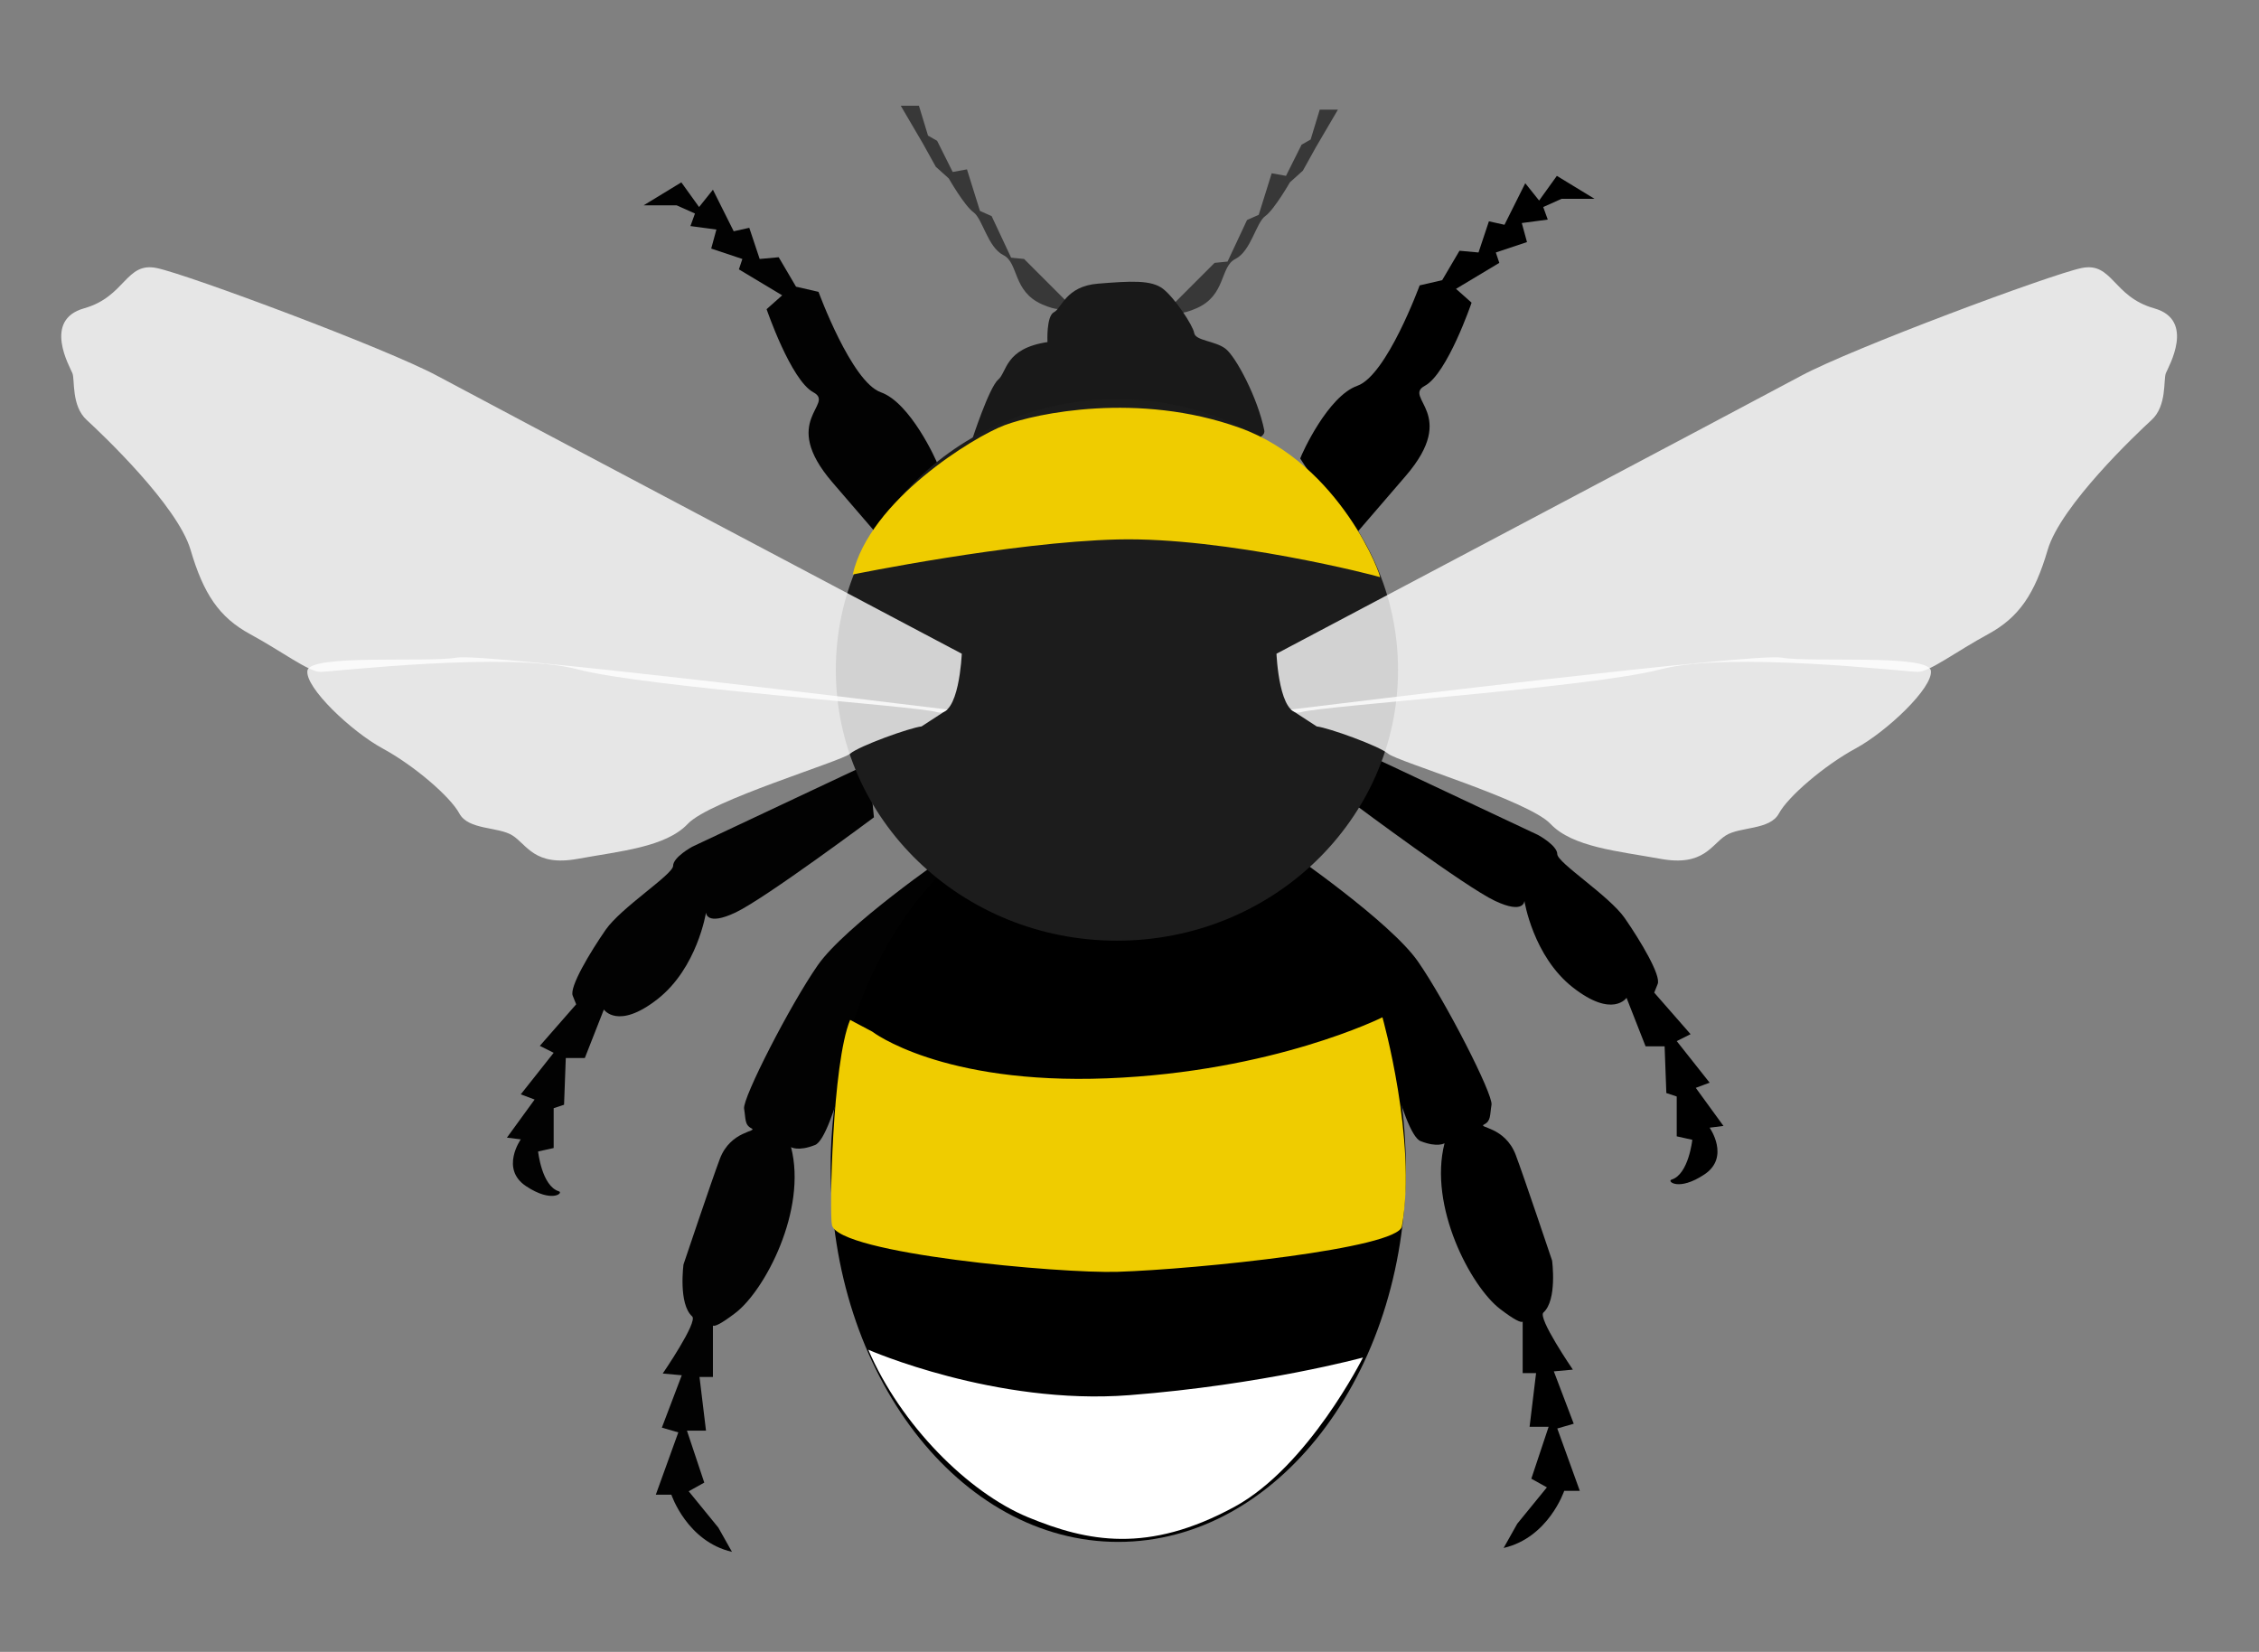
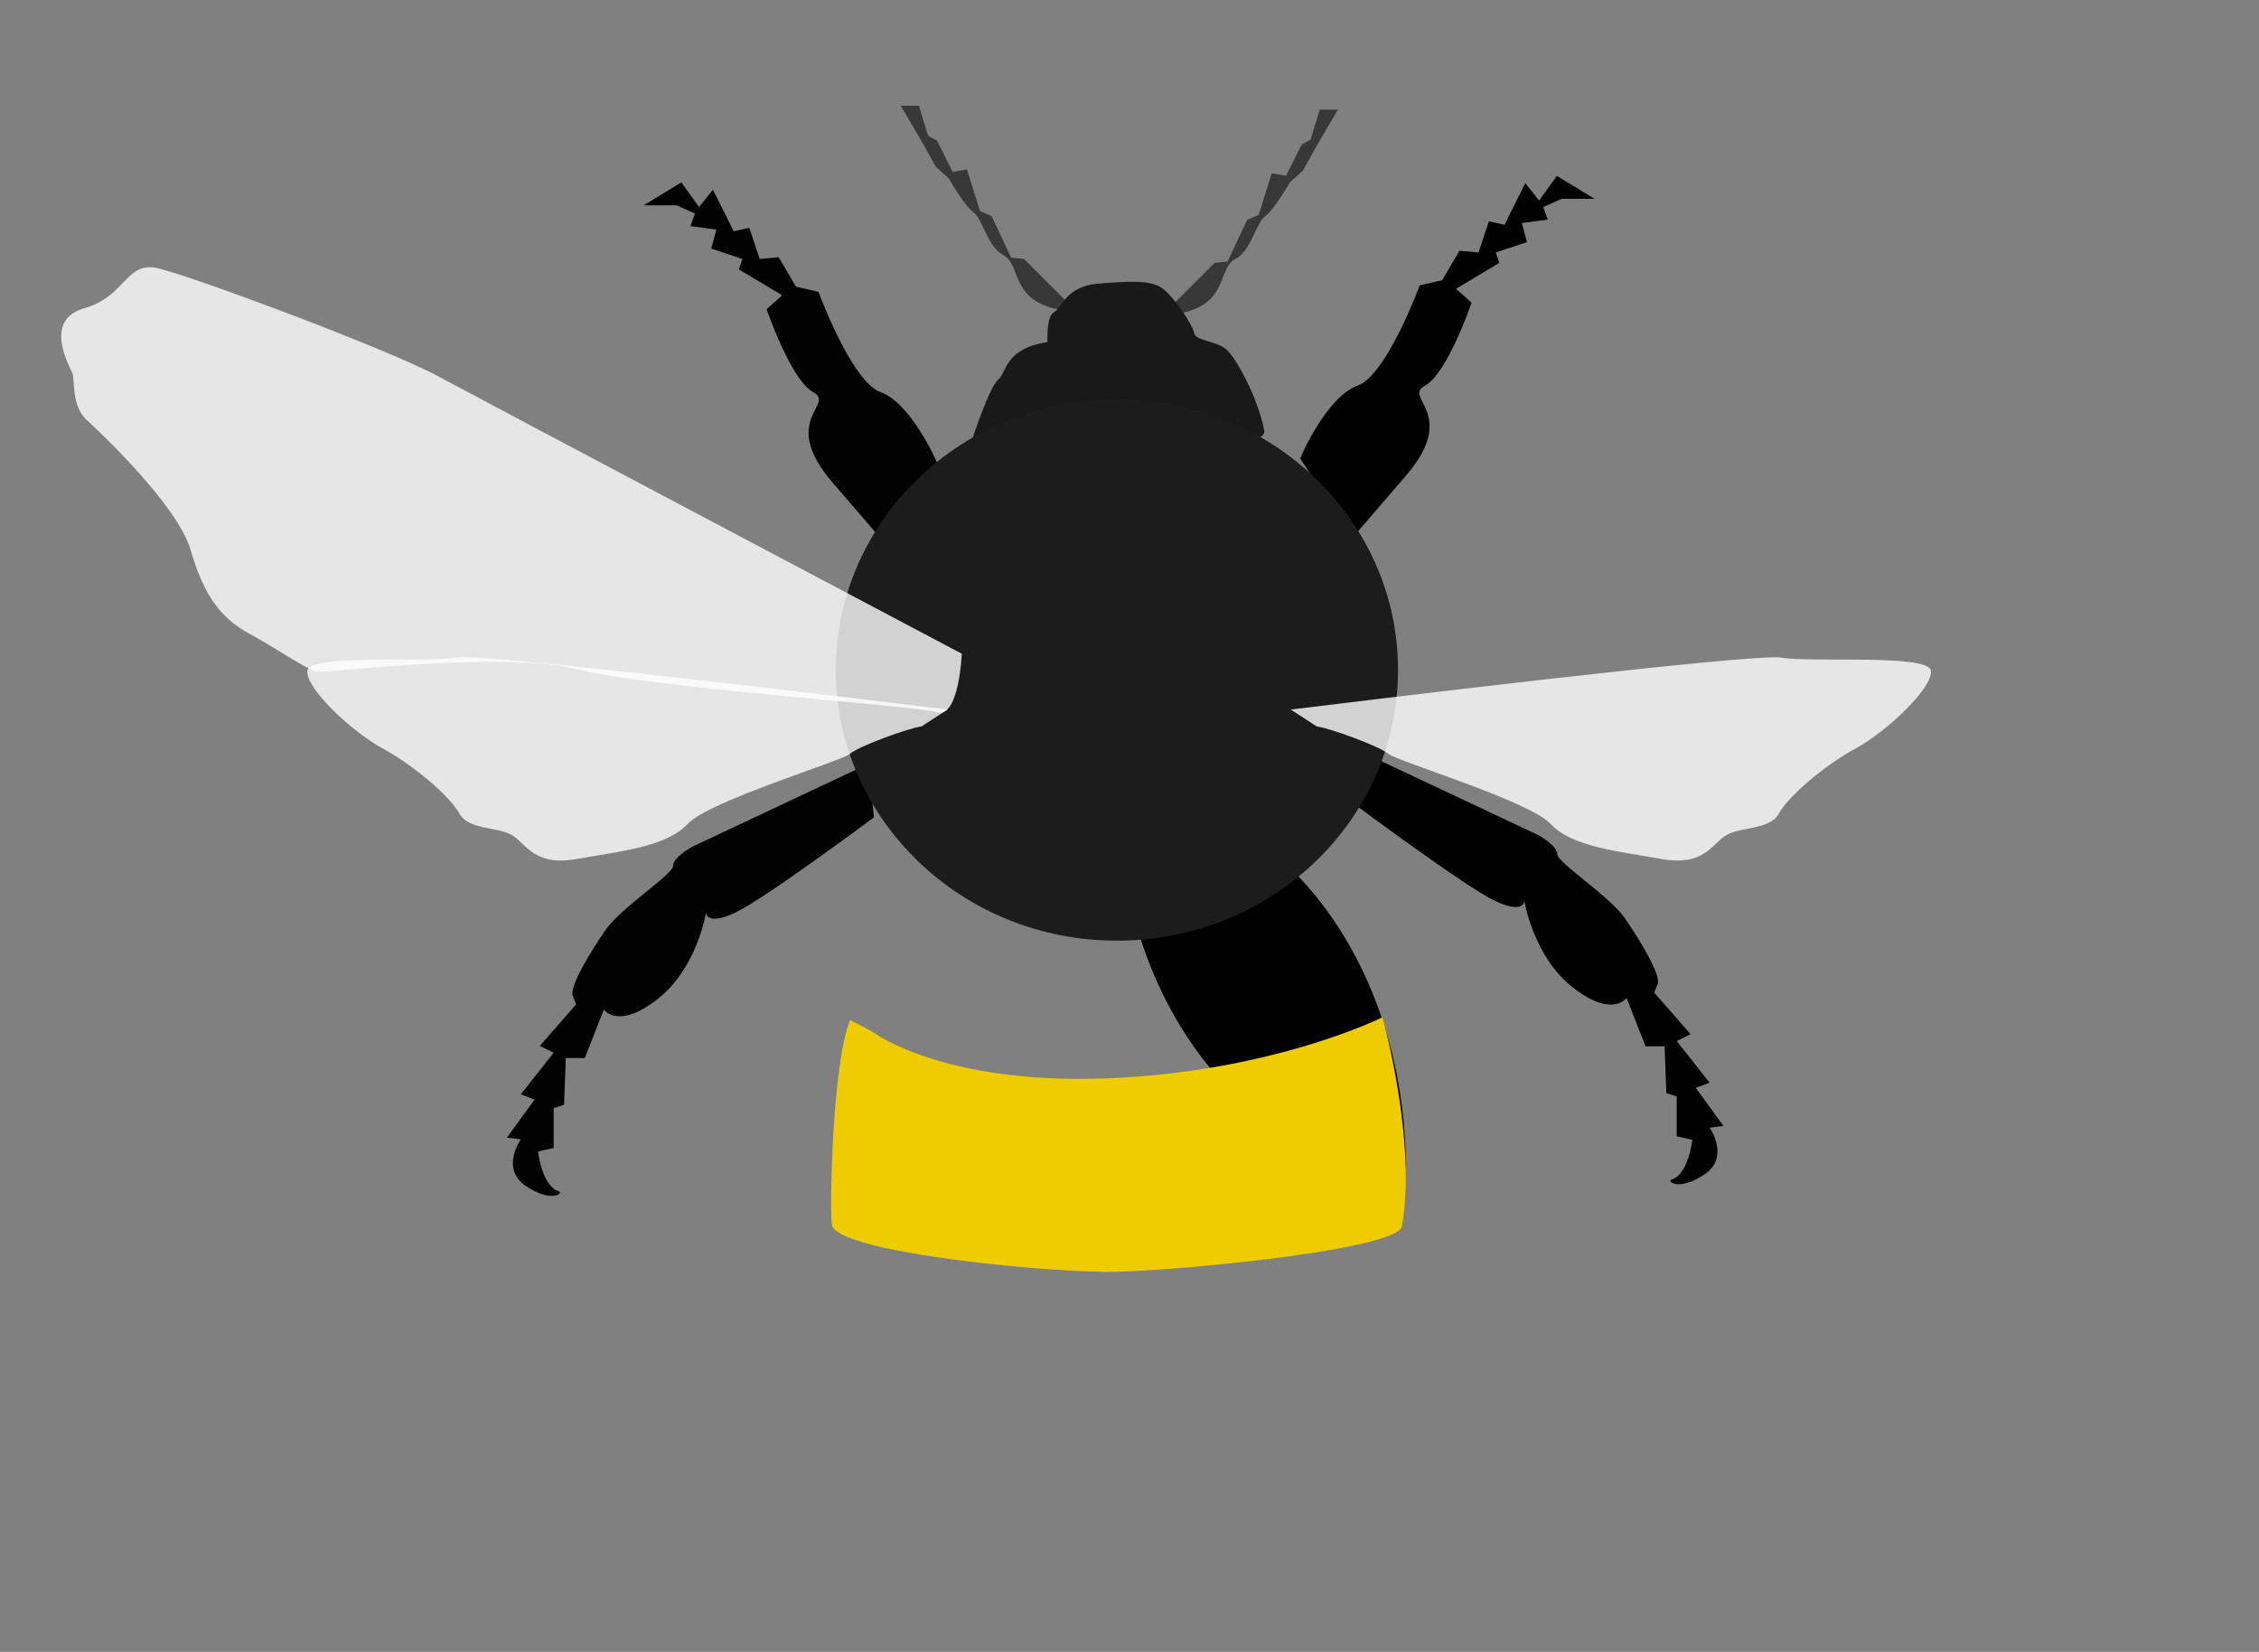
<svg xmlns="http://www.w3.org/2000/svg" id="Layer_1" x="0px" y="0px" width="869.957px" height="636.063px" viewBox="-135.388 23.282 869.957 636.063" xml:space="preserve">
  <rect x="-135.388" y="23.282" width="869.957" height="636.063" fill="#808080" stroke="none" />
  <path fill="#020202" d="M225.833,202.333c-0.667-2-10.667-24-22-28s-24-38.667-24-38.667l-8.667-2l-6.667-11.333L157.167,123l-4-12  l-6,1.333l-8-16L133.833,103L127,93.5l-14.5,8.833h12.667l7.083,3.167l-1.75,4.833l10,1.333l-2,7.333l12,4l-1.333,4l16.667,10  l-6,5.333c0,0,9.333,27.333,18,32S164.5,185,185.167,209s20.667,24,20.667,24L225.833,202.333z" />
  <path fill="#020202" d="M199.167,317.333l-68,32c0,0-7.333,4-7.333,7.333s-20,16-26,24.667s-14,22-12.667,25.333S86.5,410,86.5,410  l-14,16l5.333,2.667l-12.667,16l5.333,2l-10.667,14.666L65.167,462c0,0-8,11.333,2,18s14.581,2.581,12.667,2  c-6.583-2-8-15.333-8-15.333l6-1.334V450l4-1.333l0.667-18h7.333L97.167,412c0,0,5.334,8,20.667-4s18.667-33.333,18.667-33.333  s0,5.333,11.333,0S201.167,338,201.167,338L199.167,317.333z" />
-   <path fill="#020202" d="M229.167,352.833c0,0-39,26.833-49.667,42.167s-29,51.167-28.333,55.167s0.167,6.25,2.833,7.583  s-8,0.75-12.167,11.75c-2.987,7.886-14,40.667-14,40.667s-2.046,15.198,3.333,20c2.333,2.083-11.333,22-11.333,22l7.333,0.666  L119.5,573l6.333,1.833l-8.667,24h6c0,0,6,18,23.333,22l-5.25-9.333l-11.417-14l6-3.333l-6.667-20h7.333L134,553.5h5.167v-21.333  c0,0-2.666,5.332,8.667-3.334S175.5,489.25,169.25,465c0,0,2.75,1.75,9.25-0.833c7.064-2.808,16.697-49.984,18-52.667  c4.25-8.75,16.667-23.333,18.667-24S229.167,352.833,229.167,352.833z" />
  <path fill="#383838" d="M274.5,138.5L259,123l-5-0.5l-7.5-16l-4.5-2l-5-16l-5.5,1l-6-12l-3.5-2L218.5,64h-7l8.5,14.5l5,9l5,4.5  c0,0,6,10.5,9.5,13s5.5,13.5,11.5,16.5s3.5,14,15,19S274.5,138.5,274.5,138.5z" />
  <path fill="#383838" d="M316.853,140l15.5-15.5l5-0.5l7.5-16l4.5-2l5-16l5.5,1l6-12l3.5-2l3.5-11.5h7l-8.5,14.5l-5,9l-5,4.5  c0,0-6,10.5-9.5,13s-5.5,13.5-11.5,16.5s-3.5,14-15,19S316.853,140,316.853,140z" />
  <path d="M365.334,199.833c0.668-2,10.667-24,22-28c11.334-4,24-38.667,24-38.667l8.668-2l6.666-11.333l7.334,0.667l4-12l6,1.333  l8-16l5.332,6.667l6.834-9.5l14.5,8.833h-12.666L458.918,103l1.75,4.833l-10,1.333l2,7.333l-12,4l1.334,4l-16.668,10l6,5.333  c0,0-9.333,27.333-18,32c-8.666,4.667,13.334,10.667-7.332,34.667c-20.668,24-20.668,24-20.668,24L365.334,199.833z" />
  <path d="M389.002,312.833l68,32c0,0,7.332,4,7.332,7.333s20,16,26,24.667s14.001,22,12.668,25.333  c-1.334,3.333-1.334,3.333-1.334,3.333l14,16l-5.334,2.667l12.668,16l-5.334,2l10.666,14.666l-5.332,0.667c0,0,8,11.333-2,18  s-14.581,2.581-12.668,2c6.584-2,8-15.333,8-15.333l-6-1.334V445.5l-4-1.333l-0.666-18h-7.334l-7.332-18.667c0,0-5.334,8-20.668-4  c-15.332-12-18.666-33.333-18.666-33.333s0,5.333-11.334,0c-11.332-5.333-53.332-36.667-53.332-36.667L389.002,312.833z" />
-   <path d="M361.002,351.333c0,0,39,26.833,49.666,42.167s29,51.167,28.334,55.167c-0.668,4-0.168,6.25-2.834,7.583  s8,0.75,12.166,11.75c2.987,7.886,14,40.667,14,40.667s2.047,15.198-3.332,20c-2.334,2.083,11.332,22,11.332,22l-7.332,0.666  l7.666,20.167l-6.334,1.833l8.668,24h-6c0,0-6,18-23.334,22l5.25-9.333l11.416-14l-6-3.333l6.668-20h-7.334l2.5-20.667h-5.166  v-21.333c0,0,2.666,5.332-8.668-3.334c-11.332-8.666-27.666-39.583-21.416-63.833c0,0-2.75,1.75-9.25-0.833  c-7.064-2.808-16.697-49.984-18-52.667c-4.25-8.75-16.666-23.333-18.666-24S361.002,351.333,361.002,351.333z" />
-   <path d="M406,473c0,79.529-49.584,144-110.75,144c-61.166,0-110.75-64.471-110.75-144c0-19.548,2.996-38.186,8.423-55.18  C209.575,365.673,249.119,329,295.25,329C356.416,329,406,393.47,406,473z" />
+   <path d="M406,473c-61.166,0-110.75-64.471-110.75-144c0-19.548,2.996-38.186,8.423-55.18  C209.575,365.673,249.119,329,295.25,329C356.416,329,406,393.47,406,473z" />
  <path fill="#191919" d="M239,192.5c0,0,6.5-20,10-23s2.5-12,19-14.5c0,0-0.5-10,2.5-11.5s4.5-10,17-11s20.5-1.5,25,2s11.5,14,12,17  s8,3,12,6s12.5,19,15,31.5S239,192.5,239,192.5z" />
  <ellipse fill="#1C1C1C" cx="294.75" cy="281.25" rx="108.25" ry="104.25" />
-   <path fill="#EFCC00" d="M193,244.5c0,0,61-12.5,102-13.5c41.487-1.012,100,14,101,14.5S381,202,342,188s-78.5-5.5-90.5-1  S199.5,216,193,244.5z" />
  <path fill="#EFCC00" d="M200.5,420.5c0,0,26.5,20.5,90.5,18S397,415,397,415s13.362,47.279,7.5,80.5C403,504,326,512,295,513  c-22.011,0.71-107.5-7-110-18c-1.003-4.415,0.077-62.32,7-79" />
  <path opacity="0.8" fill="#FFFFFF" d="M235,275c0,0-182.5-96.5-202-107s-96-39-108-41.5s-12,11-28,15.5s-5.5,22.5-4.5,25  s-0.5,12.5,5.5,18s35,33,40,50s11,26,23,32.5S-16.5,282-12,282s72.5-8,99-1s130,14,138.5,16.5S235,275,235,275z" />
  <path opacity="0.8" fill="#FFFFFF" d="M229.5,296.5c0,0-0.658-0.081-1.896-0.233C208.476,293.915,50.832,274.622,40.5,276.5  c-11,2-56.5-1.5-57.5,5s17,23.5,29,30s26,18.5,29.5,25s15,5,20.5,8.5s8.5,12,25,9s34-4.5,42.5-13.5s59-24,62.5-27s23-10,27.5-10.5" />
-   <path opacity="0.8" fill="#FFFFFF" d="M356.195,275c0,0,182.5-96.5,202-107s96-39,108-41.5s12,11,28,15.5s5.5,22.5,4.5,25  s0.5,12.5-5.5,18s-35,33-40,50s-11,26-23,32.5s-22.5,14.5-27,14.5s-72.5-8-99-1s-130,14-138.5,16.5S356.195,275,356.195,275z" />
  <path opacity="0.8" fill="#FFFFFF" d="M361.695,296.5c0,0,0.658-0.081,1.896-0.233c19.128-2.353,176.772-21.645,187.104-19.767  c11,2,56.5-1.5,57.5,5s-17,23.5-29,30s-26,18.5-29.5,25s-15,5-20.5,8.5s-8.5,12-25,9s-34-4.5-42.5-13.5s-59-24-62.5-27  s-23-10-27.5-10.5" />
-   <path fill="#FFFFFF" d="M199,543c0,0,49,21.5,100.5,17.5s90-14.5,90-14.5s-21,42-49.5,57.5c-33.226,18.07-56.5,13.5-79.5,4  S211.5,572,199,543z" />
</svg>